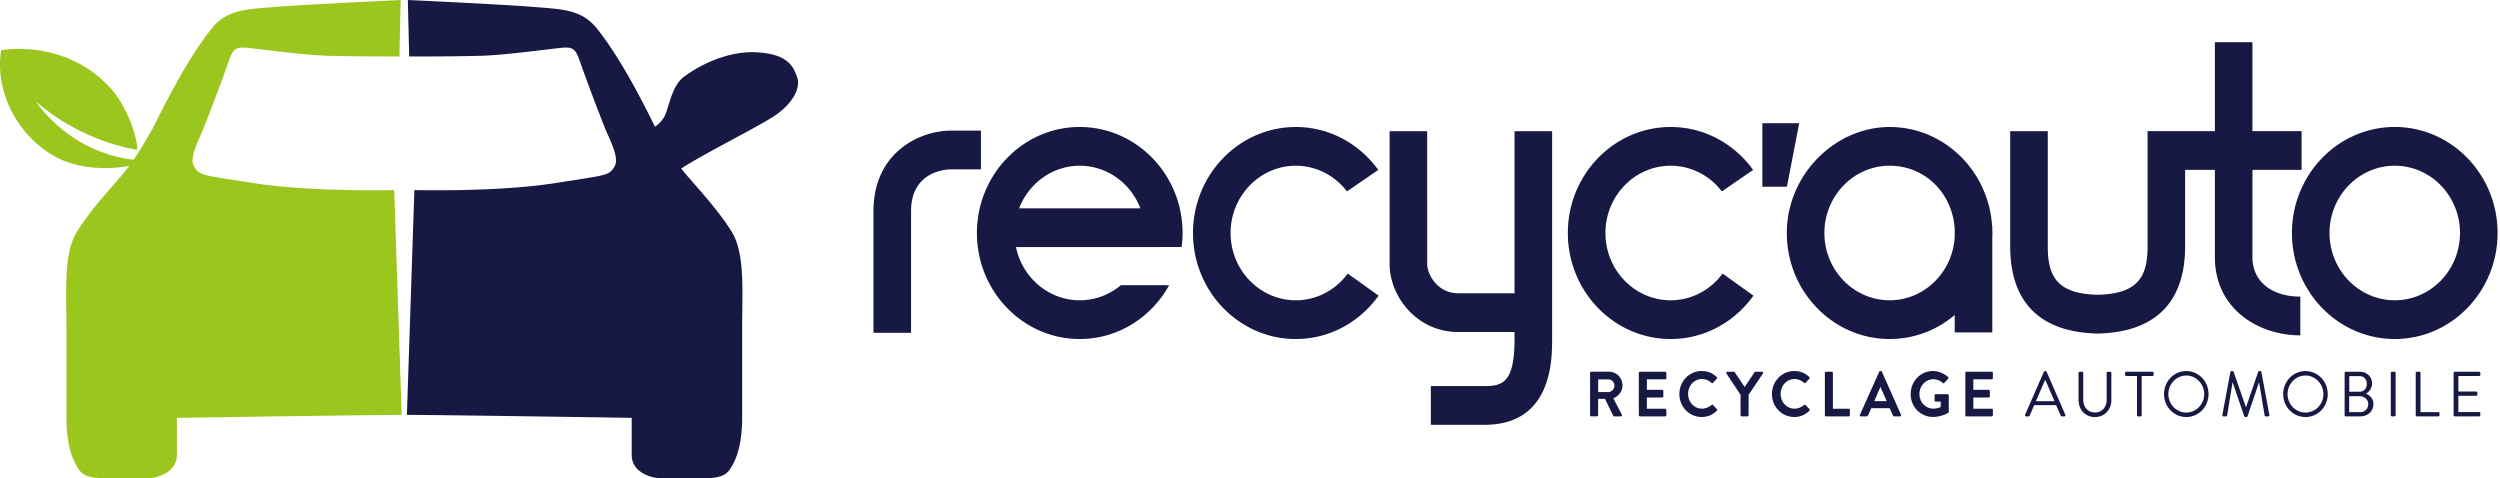
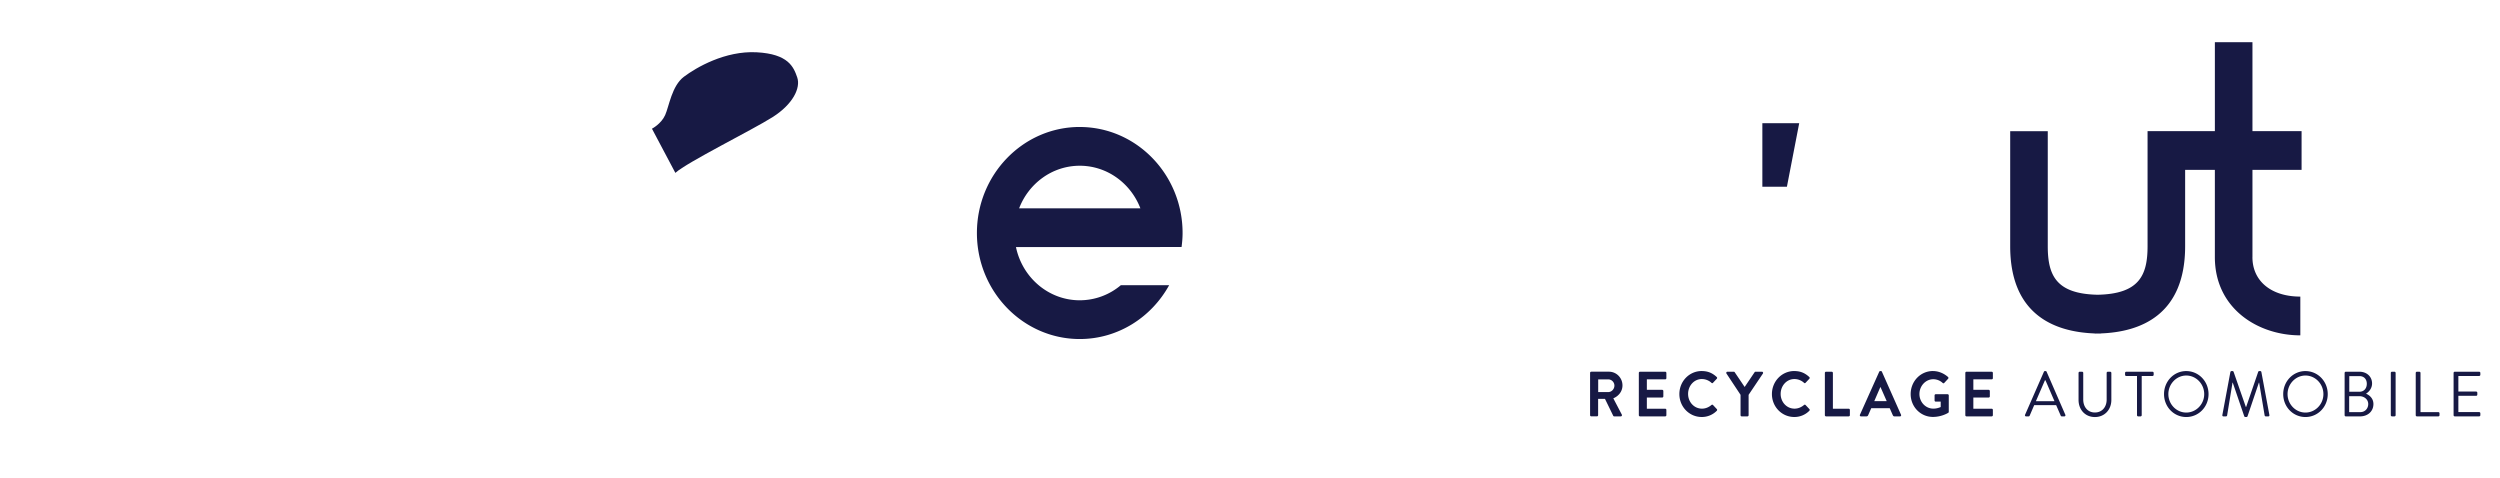
<svg xmlns="http://www.w3.org/2000/svg" width="209" height="40" fill="none">
  <g fill="#171944">
-     <path d="M166.556 19.186v-.283h-.014c-.291-4.618-4.017-8.286-8.568-8.286-4.551 0-8.596 3.975-8.596 8.863 0 4.887 3.856 8.863 8.596 8.863a8.393 8.393 0 0 0 5.44-2.008v1.453h3.142v-8.015c.003-.098.014-.195.014-.294 0-.1-.011-.197-.014-.295m-8.582 5.918c-3.007 0-5.454-2.523-5.454-5.623 0-3.101 2.447-5.624 5.454-5.624 3.008 0 5.29 2.365 5.44 5.33v.588c-.15 2.964-2.529 5.33-5.44 5.33M200.202 10.615c-4.739 0-8.596 3.976-8.596 8.864 0 4.887 3.857 8.863 8.596 8.863 4.74 0 8.596-3.976 8.596-8.863 0-4.888-3.856-8.864-8.596-8.864m0 14.487c-3.007 0-5.454-2.523-5.454-5.623 0-3.101 2.447-5.624 5.454-5.624 3.008 0 5.455 2.523 5.455 5.624 0 3.1-2.447 5.624-5.455 5.624M139.668 25.104c-3.007 0-5.454-2.523-5.454-5.624 0-3.101 2.447-5.624 5.454-5.624 1.734 0 3.279.841 4.279 2.147l2.613-1.798c-1.568-2.173-4.069-3.588-6.892-3.588-4.74 0-8.596 3.975-8.596 8.863 0 4.887 3.856 8.863 8.596 8.863 2.839 0 5.353-1.431 6.92-3.626l-2.579-1.846c-.997 1.354-2.569 2.233-4.341 2.233M108.331 25.104c-3.007 0-5.454-2.523-5.454-5.624 0-3.101 2.447-5.624 5.454-5.624 1.734 0 3.279.841 4.279 2.147l2.613-1.798c-1.568-2.173-4.069-3.588-6.892-3.588-4.74 0-8.596 3.975-8.596 8.863 0 4.887 3.856 8.863 8.596 8.863 2.84 0 5.353-1.431 6.92-3.626l-2.579-1.846c-.997 1.354-2.569 2.233-4.341 2.233M82.006 10.917h-2.478c-2.615 0-6.506 1.797-6.506 6.745v10.161h3.142V17.662c0-3.408 3.019-3.506 3.364-3.506h2.478zM126.616 24.516h-4.718c-1.722 0-2.585-1.574-2.585-2.455V10.97h-3.142v11.092c0 2.75 2.303 5.694 5.727 5.694h4.718v.554c0 3.688-.997 3.964-2.517 3.964h-4.481v3.24h4.481c5.659 0 5.659-5.423 5.659-7.204v-17.34h-3.142z" />
    <path d="M188.305 21.495V14.2h4.107v-3.239h-4.107V3.53h-3.142v7.433h-5.627v9.623c0 2.449-.713 3.984-4.171 4.055-3.458-.071-4.172-1.606-4.172-4.055v-9.616h-3.141v9.616c0 5.751 3.731 7.168 7.067 7.29v.011c.08 0 .164-.004.246-.005.082.001.164.005.245.005v-.012c3.336-.12 7.067-1.539 7.067-7.29v-6.382h2.485v7.293c0 4.293 3.594 6.539 7.145 6.539v-3.24c-2.433 0-4.004-1.294-4.004-3.298M90.268 10.615c-4.74 0-8.598 3.976-8.598 8.865s3.856 8.863 8.598 8.863c3.201 0 5.994-1.817 7.473-4.501h-4.038a5.326 5.326 0 0 1-3.435 1.262c-2.617 0-4.805-1.909-5.333-4.447h12.044v-.005h1.8c.05-.384.085-.773.085-1.17 0-4.888-3.856-8.865-8.596-8.865m-5.07 6.801c.8-2.083 2.769-3.562 5.07-3.562 2.3 0 4.269 1.479 5.07 3.562zM150.413 10.3h-3.08v5.31h2.053zM132.931 31.176a.1.1 0 0 1 .098-.102h1.481c.622 0 1.129.512 1.129 1.148 0 .49-.316.891-.767 1.078l.709 1.355c.036.07 0 .154-.088.154h-.544a.088.088 0 0 1-.083-.048l-.689-1.414h-.574v1.36c0 .054-.047.101-.098.101h-.476a.1.1 0 0 1-.098-.1v-3.533zm1.521 1.601c.274 0 .513-.246.513-.544a.524.524 0 0 0-.513-.518h-.843v1.062zM137.006 31.176a.1.1 0 0 1 .098-.1h2.106a.1.1 0 0 1 .099.1v.438c0 .054-.041.1-.099.1h-1.533v.876h1.279c.052 0 .099.048.099.1v.443a.1.1 0 0 1-.099.102h-1.279v.934h1.533a.1.1 0 0 1 .099.101v.438c0 .054-.041.101-.099.101h-2.106a.1.1 0 0 1-.098-.1zM142.263 31.02c.523 0 .901.171 1.253.497a.1.1 0 0 1 .005.149l-.315.336c-.037.043-.089.043-.129 0a1.206 1.206 0 0 0-.798-.315c-.663 0-1.154.572-1.154 1.244s.497 1.232 1.159 1.232c.31 0 .575-.122.793-.305a.092.092 0 0 1 .129 0l.32.342c.042.037.03.106-.005.143a1.75 1.75 0 0 1-1.258.518c-1.035 0-1.868-.848-1.868-1.917s.833-1.926 1.868-1.926M145.513 33.012l-1.18-1.782c-.042-.07 0-.155.082-.155h.528c.042 0 .068.027.082.049l.828 1.227.828-1.227c.015-.022.041-.049.082-.049h.533c.082 0 .124.086.082.155l-1.195 1.777v1.703c0 .053-.047.1-.099.1h-.476a.1.1 0 0 1-.098-.1v-1.698zM150.001 31.02c.523 0 .901.171 1.253.497a.1.1 0 0 1 .005.149l-.315.336c-.037.043-.089.043-.129 0a1.204 1.204 0 0 0-.798-.315c-.662 0-1.154.572-1.154 1.244s.497 1.232 1.159 1.232c.31 0 .575-.122.793-.305.042-.037.098-.032.129 0l.321.342c.041.037.03.106-.006.143a1.749 1.749 0 0 1-1.258.518c-1.035 0-1.868-.848-1.868-1.917s.833-1.926 1.868-1.926M152.559 31.176a.1.1 0 0 1 .098-.1h.476c.052 0 .097.047.097.1v2.993h1.321a.1.1 0 0 1 .099.101v.438a.1.1 0 0 1-.099.101h-1.894a.1.1 0 0 1-.098-.1zM155.491 34.672l1.61-3.591c.016-.033.043-.06.089-.06h.052c.052 0 .073.026.088.06l1.595 3.591c.03.069-.011.139-.089.139h-.451c-.077 0-.113-.033-.15-.107l-.253-.576h-1.547l-.254.576a.156.156 0 0 1-.15.107h-.45c-.078 0-.119-.07-.089-.139m2.237-1.137-.517-1.173h-.016l-.507 1.173zM161.593 31.02c.465 0 .911.188 1.263.497.042.043.045.106.004.149l-.321.347c-.042.043-.087.043-.134 0a1.155 1.155 0 0 0-.781-.31c-.648 0-1.16.57-1.16 1.237 0 .667.512 1.222 1.164 1.222.291 0 .512-.091.615-.133v-.453h-.413a.096.096 0 0 1-.099-.097v-.422c0-.06.042-.1.099-.1h.993c.052 0 .094.048.094.1v1.367a.1.1 0 0 1-.042.085s-.533.346-1.284.346c-1.029 0-1.859-.842-1.859-1.91 0-1.07.828-1.927 1.859-1.927M164.301 31.176c0-.054.041-.1.098-.1h2.106a.1.1 0 0 1 .099.1v.438c0 .054-.041.1-.099.1h-1.533v.876h1.279c.052 0 .099.048.099.1v.443a.1.1 0 0 1-.099.102h-1.279v.934h1.533a.1.1 0 0 1 .099.101v.438c0 .054-.041.101-.099.101h-2.106a.1.1 0 0 1-.098-.1zM169.297 34.672l1.573-3.591c.016-.033.042-.06.089-.06h.052c.047 0 .073.027.087.06l1.563 3.591c.031.07-.01.139-.087.139h-.207a.098.098 0 0 1-.089-.06l-.383-.88h-1.837l-.378.88a.096.096 0 0 1-.087.06h-.208c-.078 0-.12-.07-.088-.139m2.458-1.132c-.254-.582-.502-1.168-.756-1.75h-.042l-.756 1.75h1.553zM173.767 31.176c0-.054.047-.1.097-.1h.197a.1.1 0 0 1 .098.1v2.226c0 .609.368 1.083.974 1.083s.983-.465.983-1.072v-2.236c0-.053.041-.1.099-.1h.197c.052 0 .097.048.097.1v2.258c0 .81-.559 1.43-1.376 1.43-.818 0-1.366-.62-1.366-1.43v-2.258zM178.655 31.433h-.901a.1.1 0 0 1-.099-.101v-.155a.1.1 0 0 1 .099-.1h2.194c.056 0 .099.048.099.1v.155a.1.1 0 0 1-.099.1h-.901v3.278c0 .053-.047.1-.099.1h-.197c-.052 0-.098-.048-.098-.1v-3.277zM182.772 31.022c1.035 0 1.862.858 1.862 1.926 0 1.067-.827 1.915-1.862 1.915-1.036 0-1.859-.848-1.859-1.915 0-1.068.822-1.927 1.859-1.927m0 3.469c.822 0 1.5-.694 1.5-1.543 0-.85-.678-1.553-1.5-1.553-.823 0-1.497.704-1.497 1.553 0 .848.674 1.543 1.497 1.543M186.463 31.097a.1.1 0 0 1 .094-.076h.082c.036 0 .077.027.088.06l1.025 2.94h.026l1.009-2.94c.011-.033.052-.06.089-.06h.082c.042 0 .082.033.092.076l.668 3.586c.016.075-.016.128-.094.128h-.206c-.042 0-.082-.037-.094-.076l-.46-2.748h-.021l-.951 2.817c-.011.032-.058.059-.089.059h-.094c-.031 0-.077-.027-.089-.06l-.962-2.816h-.02l-.452 2.748c-.005.038-.052.076-.093.076h-.208c-.077 0-.108-.054-.094-.128l.669-3.586zM192.736 31.022c1.035 0 1.863.858 1.863 1.926 0 1.067-.828 1.915-1.863 1.915-1.035 0-1.859-.848-1.859-1.915 0-1.068.823-1.927 1.859-1.927m0 3.469c.823 0 1.501-.694 1.501-1.543 0-.85-.678-1.553-1.501-1.553-.822 0-1.496.704-1.496 1.553 0 .848.674 1.543 1.496 1.543M196.012 31.176c0-.054.041-.1.097-.1h1.134c.631 0 1.062.421 1.062.982 0 .41-.265.71-.508.853.274.117.621.38.621.87 0 .598-.46 1.03-1.129 1.03h-1.181a.1.1 0 0 1-.098-.1v-3.532zm1.319 3.277c.378 0 .653-.293.653-.678 0-.384-.336-.655-.741-.655h-.853v1.334h.942zm-.088-1.703c.399 0 .622-.293.622-.667 0-.373-.223-.641-.622-.641h-.843v1.308zM199.969 31.075h.207a.1.1 0 0 1 .098.101v3.533c0 .056-.044.1-.098.1h-.207a.1.1 0 0 1-.098-.1v-3.534a.1.1 0 0 1 .098-.1zM201.956 31.176a.1.1 0 0 1 .098-.1h.202c.051 0 .098.047.098.1v3.277h1.49a.1.1 0 0 1 .099.102v.155a.1.1 0 0 1-.099.1h-1.791a.1.1 0 0 1-.098-.1v-3.533zM205.12 31.176c0-.054.041-.1.097-.1h2.041a.1.1 0 0 1 .099.1v.155a.1.1 0 0 1-.099.1h-1.739v1.303h1.486c.052 0 .099.048.099.1v.155a.1.1 0 0 1-.099.102h-1.486v1.36h1.739a.1.1 0 0 1 .099.103v.154a.1.1 0 0 1-.099.101h-2.041a.1.1 0 0 1-.097-.1z" />
  </g>
-   <path fill="#171944" d="M34.096 0s7.85.363 10.417.572c2.566.207 4.127.207 5.435 1.867 1.308 1.66 2.819 4.1 4.83 8.2 0 0 1.345 2.48 2.404 3.741 1.06 1.26 2.987 3.305 4.046 5.096 1.06 1.791.816 5.013.816 7.84v7.645c0 1.511-.244 2.855-.733 3.779-.49.924-.76 1.26-2.88 1.26h-3.014c-.977 0-2.607-.505-2.607-1.96v-3.108s-14.34-.223-18.793-.251l.625-18.79s6.908.181 11.787-.587c4.34-.685 4.468-.609 4.942-1.372.448-.722-.407-2.267-.76-3.136a163.132 163.132 0 0 1-2.119-5.63C48.14 4.15 47.95 3.907 47 3.992c-.951.085-4.726.616-6.817.673-2.091.057-4.915.057-5.974.057L34.096 0z" />
  <path fill="#171944" d="M54.504 10.76s.771-.399 1.102-1.137c.332-.738.552-2.441 1.57-3.207 1.02-.767 3.441-2.187 6.085-2.045 2.644.142 3.085 1.221 3.387 2.101.302.88-.359 2.243-2.065 3.323-1.708 1.08-7.16 3.775-8.123 4.657" />
-   <path fill="#9AC61E" d="M33.5 0s-7.852.363-10.417.572c-2.566.207-4.127.207-5.435 1.867-1.308 1.66-2.819 4.1-4.83 8.2 0 0-1.345 2.48-2.404 3.741-1.06 1.26-2.987 3.305-4.046 5.096-1.06 1.791-.814 5.013-.814 7.84v7.645c0 1.511.244 2.855.733 3.779.49.924.76 1.26 2.879 1.26h3.014c.977 0 2.608-.505 2.608-1.96v-3.108s14.34-.223 18.793-.251l-.625-18.79s-6.908.181-11.787-.587c-4.34-.685-4.469-.609-4.942-1.372-.449-.722.406-2.267.76-3.136.352-.868 1.499-3.843 2.118-5.63.354-1.017.543-1.26 1.494-1.175.951.085 4.726.616 6.817.673 2.09.057 4.915.057 5.974.057L33.5 0z" />
-   <path fill="#9AC61E" d="M11.602 13.711s-3.579.995-6.609-.426c-3.03-1.42-5.507-5.14-4.901-9.086 0 0 5.122-.993 8.949 2.954 1.46 1.448 2.479 4.287 2.424 5.365 0 0-4.517-.568-8.455-4.032 0 0 2.891 4.6 8.922 4.94l-.33.284z" />
</svg>